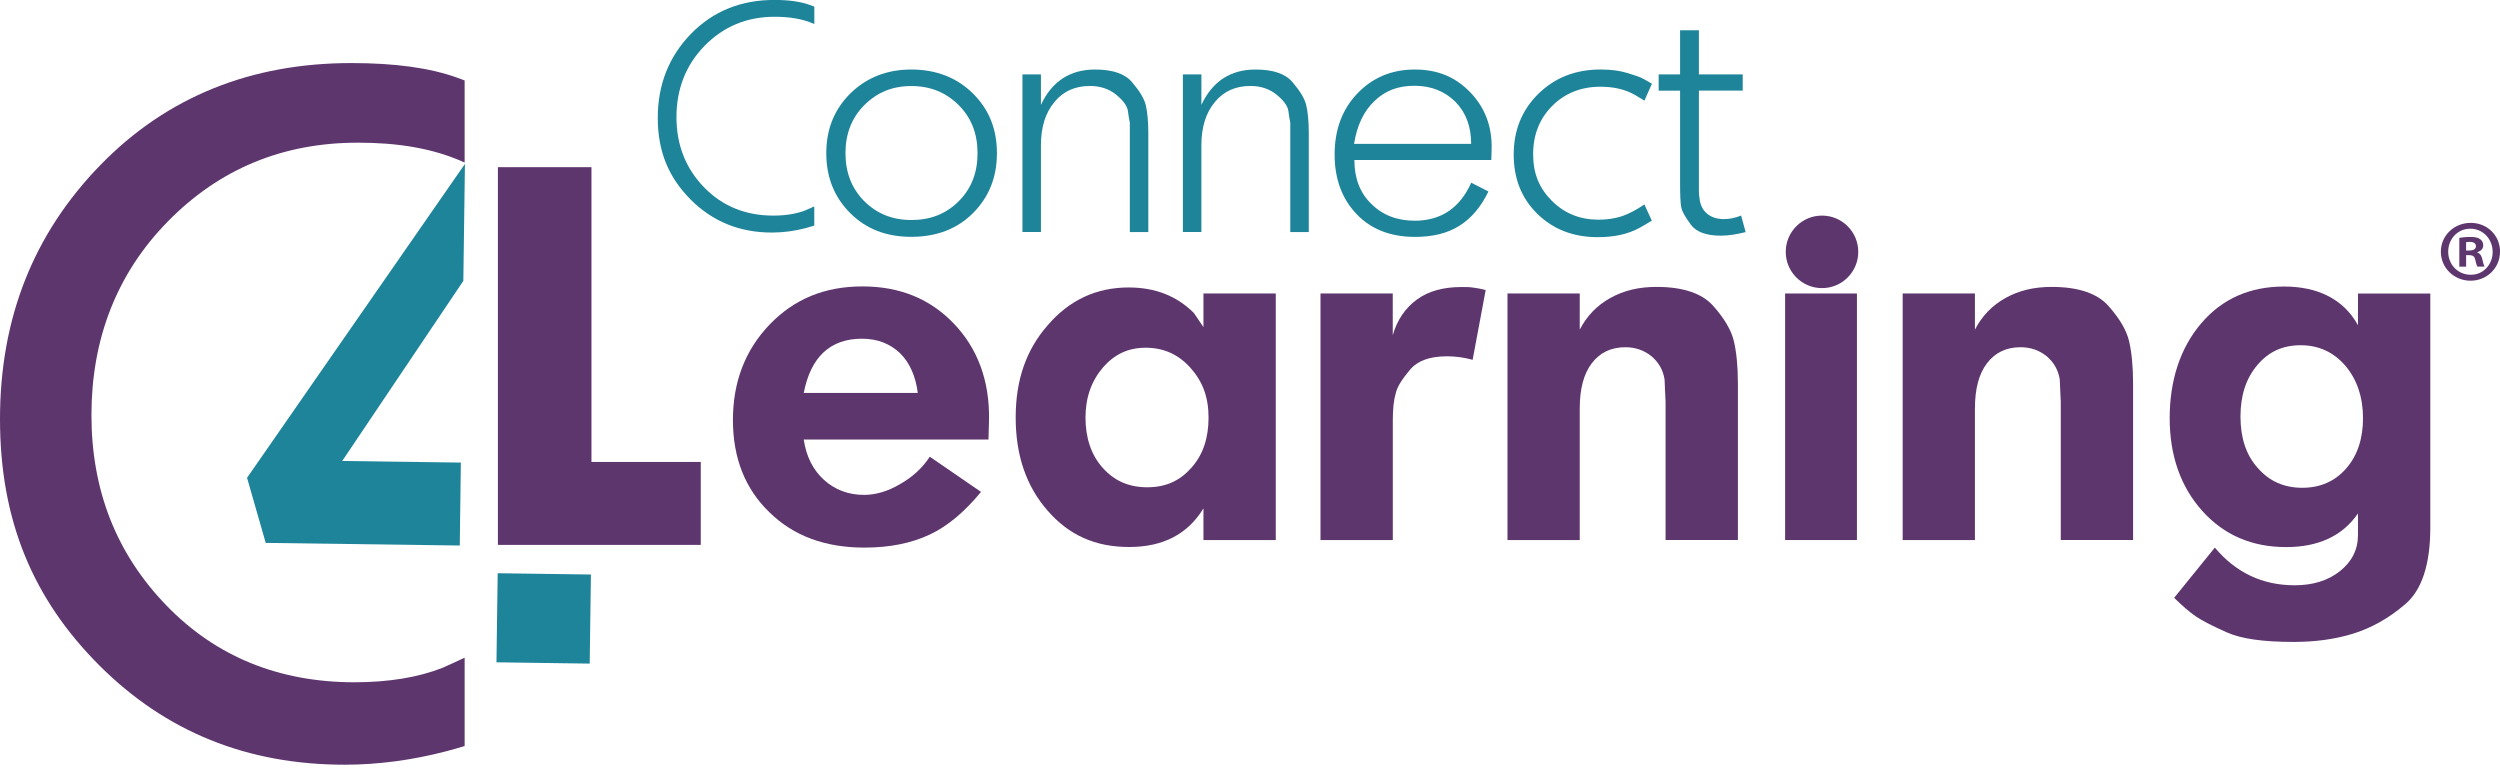
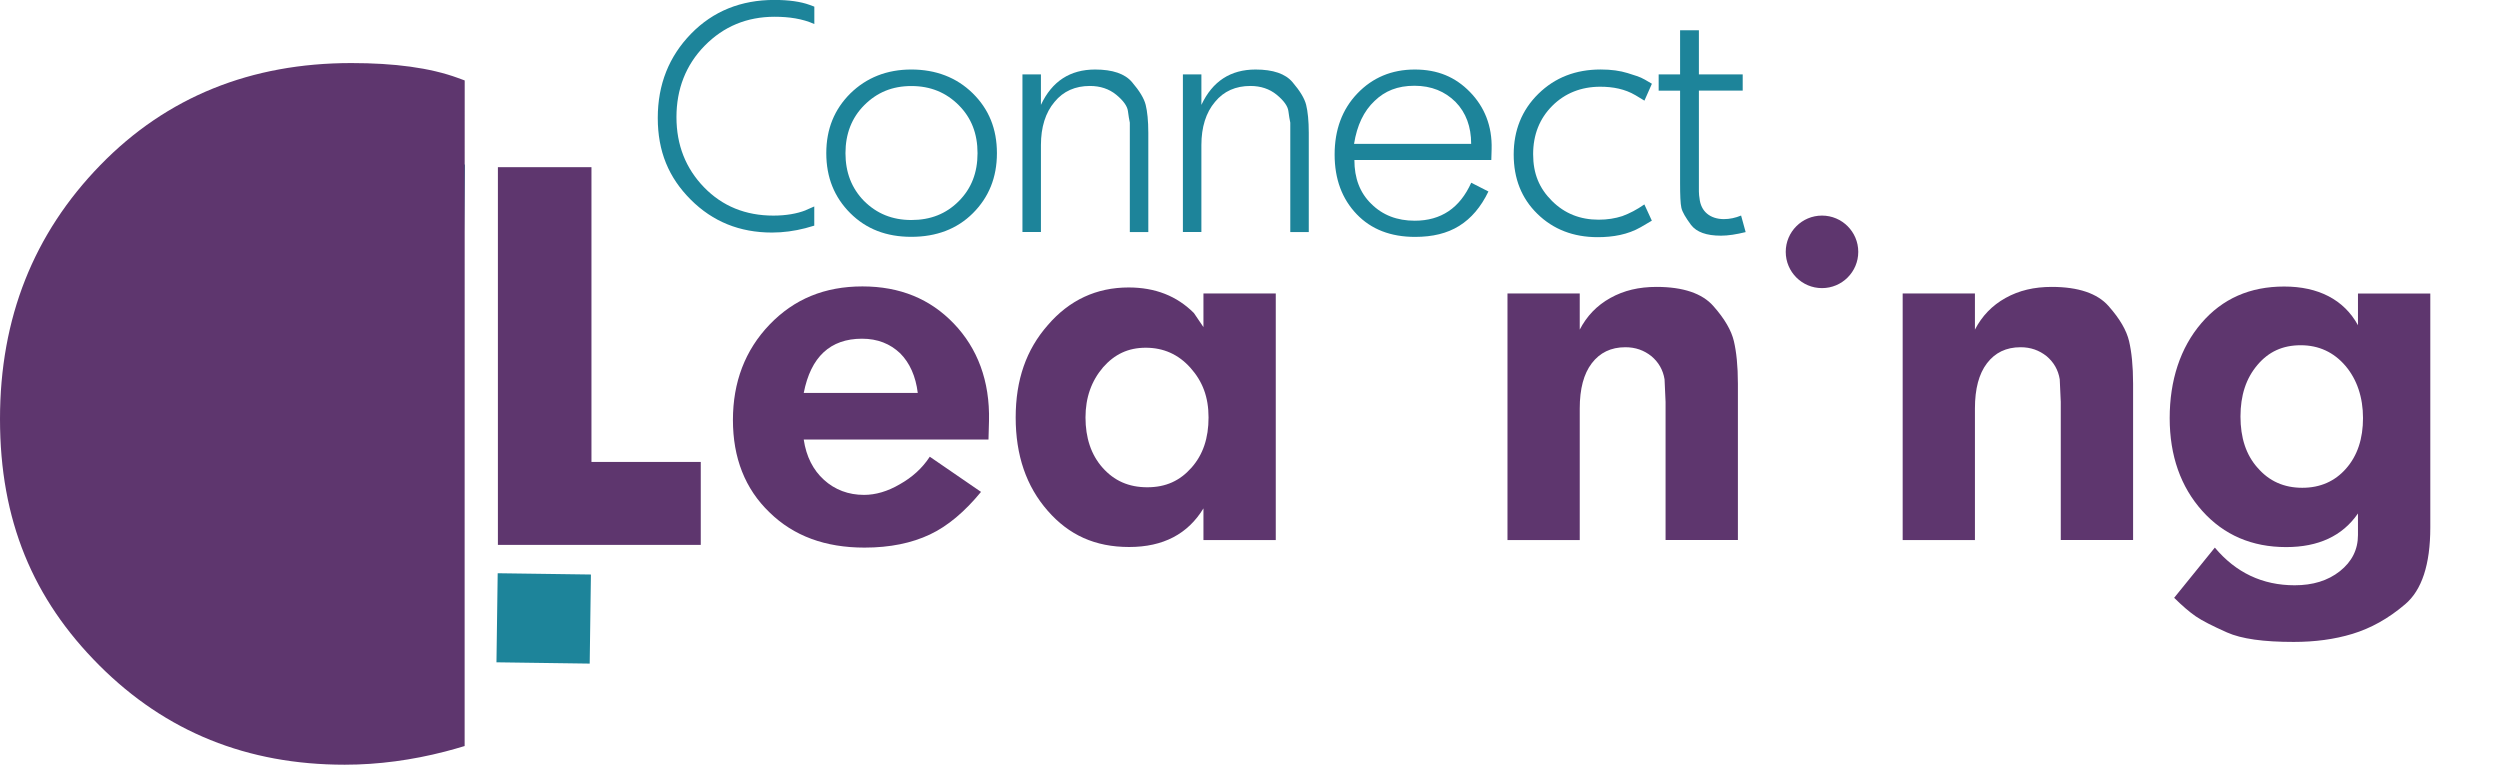
<svg xmlns="http://www.w3.org/2000/svg" fill="none" height="62" viewBox="0 0 200 62" width="200">
  <clipPath id="a">
    <path d="m0 0h200v61.172h-200z" />
  </clipPath>
  <g clip-path="url(#a)">
    <path d="m77.81 7.455c1.3 1.274 1.944 2.855 1.944 4.799 0 1.944-.65 3.53-1.919 4.799-1.274 1.274-2.932 1.893-4.932 1.893s-3.607-.624-4.881-1.893c-1.274-1.274-1.919-2.855-1.919-4.799 0-1.944.65-3.505 1.919-4.774 1.3-1.274 2.932-1.919 4.881-1.919 1.949 0 3.607.624 4.907 1.893zm-8.693 8.616c1.013 1.013 2.256 1.53 3.791 1.53s2.778-.491 3.791-1.504c1.013-1.013 1.504-2.282 1.504-3.842s-.491-2.829-1.504-3.842c-1.013-1.013-2.256-1.53-3.791-1.53s-2.753.517-3.766 1.53c-1.013 1.013-1.504 2.308-1.504 3.842s.491 2.804 1.479 3.817z" fill="#1d849a" />
    <path d="m83.274 5.95v2.441c.885-1.893 2.338-2.829 4.334-2.829 1.402 0 2.389.338 2.957 1.013.599.701.962 1.3 1.09 1.816.128.517.21 1.274.21 2.231v7.941h-1.479v-8.749c-.051-.235-.102-.547-.153-.936-.051-.389-.363-.829-.936-1.3-.573-.466-1.274-.701-2.103-.701-1.167 0-2.128.414-2.829 1.274-.727.854-1.09 2.026-1.09 3.454v6.953h-1.479v-12.607z" fill="#1d849a" />
    <path d="m96.112 5.95v2.441c.885-1.893 2.338-2.829 4.333-2.829 1.402 0 2.389.338 2.957 1.013.599.701.962 1.3 1.09 1.816.128.517.21 1.274.21 2.231v7.941h-1.479v-8.749c-.051-.235-.102-.547-.153-.936s-.364-.829-.937-1.3c-.573-.466-1.274-.701-2.102-.701-1.167 0-2.129.414-2.83 1.274-.727.854-1.09 2.026-1.09 3.454v6.953h-1.479v-12.607z" fill="#1d849a" />
    <path d="m109.701 16.306c.911.911 2.077 1.351 3.479 1.351 2.103 0 3.607-1.013 4.518-3.039l1.376.701c-.598 1.243-1.376 2.154-2.338 2.753s-2.128.88-3.53.88c-1.944 0-3.505-.599-4.671-1.816-1.167-1.218-1.765-2.804-1.765-4.774s.598-3.607 1.816-4.881c1.218-1.274 2.752-1.919 4.594-1.919s3.244.599 4.411 1.791c1.166 1.192 1.79 2.727 1.739 4.569l-.025.88h-10.954c0 1.453.44 2.62 1.35 3.505zm7.992-4.799c0-1.376-.414-2.492-1.243-3.346-.855-.854-1.944-1.3-3.295-1.3s-2.364.414-3.193 1.218c-.854.803-1.402 1.944-1.637 3.428z" fill="#1d849a" />
    <path d="m130.827 7.613c-.829-.491-1.791-.675-2.804-.675-1.529 0-2.829.517-3.842 1.53-1.013 1.013-1.53 2.307-1.53 3.868s.491 2.727 1.504 3.735c1.013 1.013 2.257 1.504 3.735 1.504.701 0 1.325-.102 1.893-.286.573-.21 1.167-.517 1.766-.936l.598 1.3-.88.517c-1.039.599-2.231.803-3.453.803-1.945 0-3.556-.624-4.825-1.867-1.274-1.243-1.893-2.829-1.893-4.748 0-1.919.649-3.556 1.975-4.855 1.325-1.3 2.982-1.944 4.983-1.944.854 0 1.555.102 2.154.287s.962.312 1.064.363c.128.051.415.21.88.491l-.598 1.351-.727-.44z" fill="#1d849a" />
    <path d="m134.407 5.95v-3.53h1.505v3.53h3.504v1.3h-3.504v8.074c0 .21.025.389.051.547.051.517.261.936.598 1.218.338.286.804.44 1.351.44.466 0 .936-.102 1.376-.286l.364 1.325c-.752.184-1.402.286-1.975.286-1.167 0-1.944-.286-2.39-.854-.44-.599-.701-1.039-.777-1.376-.077-.338-.103-1.013-.103-1.975v-7.398h-1.714v-1.3z" fill="#1d849a" />
    <path d="m64.452 16.823c-.696.271-1.566.425-2.584.425-2.21 0-4.073-.747-5.541-2.261-1.468-1.514-2.21-3.382-2.21-5.618s.747-4.175 2.261-5.715c1.514-1.54 3.377-2.313 5.592-2.313 1.136 0 2.231.153 3.177.583v-1.392c-.118-.046-.24-.092-.368-.138-.747-.271-1.688-.399-2.834-.399-2.66 0-4.896.895-6.662 2.707-1.765 1.816-2.661 4.052-2.661 6.733 0 2.681.87 4.768 2.635 6.534 1.765 1.765 3.924 2.635 6.508 2.635.895 0 1.791-.123 2.661-.348.261-.067.496-.138.716-.205v-1.535c-.205.092-.435.189-.691.302z" fill="#1d849a" />
    <g fill="#5e366e">
      <path d="m65.91 38.383c.885.803 1.97 1.208 3.213 1.208.926 0 1.888-.281 2.85-.844 1.003-.563 1.806-1.284 2.41-2.21l4.098 2.814c-1.284 1.566-2.65 2.732-4.098 3.413-1.448.68-3.172 1.044-5.224 1.044-3.131 0-5.664-.926-7.593-2.814-1.97-1.888-2.932-4.38-2.932-7.393 0-3.014.962-5.582 2.932-7.634s4.42-3.054 7.429-3.054c3.008 0 5.423 1.003 7.311 2.973 1.888 1.97 2.891 4.579 2.814 7.792l-.041 1.484h-14.781c.2 1.366.762 2.451 1.607 3.213zm7.511-6.948c-.159-1.325-.645-2.41-1.407-3.172-.803-.762-1.806-1.167-3.054-1.167-2.533 0-4.098 1.448-4.661 4.339h9.117z" />
      <path d="m102.062 23.479v19.724h-5.786v-2.533c-1.243 2.046-3.213 3.09-5.945 3.09s-4.82-.962-6.508-2.891c-1.729-1.97-2.568-4.456-2.568-7.47 0-3.014.844-5.423 2.568-7.388 1.729-2.011 3.899-3.014 6.467-3.014 2.128 0 3.858.68 5.224 2.047l.762 1.126v-2.691zm-13.855 13.937c.926 1.044 2.087 1.566 3.576 1.566 1.489 0 2.609-.522 3.535-1.566.926-1.044 1.366-2.369 1.366-4.016 0-1.647-.481-2.891-1.448-3.975s-2.169-1.607-3.576-1.607c-1.407 0-2.492.522-3.413 1.566-.926 1.085-1.407 2.41-1.407 4.016 0 1.607.44 2.973 1.366 4.016z" />
-       <path d="m111.42 23.479v3.336c.363-1.243 1.003-2.169 1.929-2.85s2.129-1.003 3.576-1.003c.364 0 .645 0 .886.041.281.041.603.082 1.043.2l-1.043 5.582c-.722-.2-1.407-.281-2.047-.281-1.407 0-2.369.363-2.973 1.085-.603.721-1.002 1.325-1.125 1.847-.159.522-.241 1.243-.241 2.169v9.598h-5.786v-19.724h5.786z" />
      <path d="m126.379 23.479v2.891c.563-1.085 1.366-1.929 2.451-2.533s2.292-.885 3.694-.885c2.128 0 3.653.522 4.538 1.525.926 1.044 1.448 1.97 1.648 2.814.199.844.322 1.97.322 3.413v12.494h-5.787v-11.046l-.081-1.806c-.123-.762-.481-1.366-1.044-1.847-.604-.481-1.284-.721-2.088-.721-1.166 0-2.046.44-2.691 1.284s-.962 2.047-.962 3.617v10.524h-5.781v-19.724z" />
-       <path d="m148.554 23.479v19.724h-5.745v-19.724z" />
      <path d="m157.994 23.479v2.891c.563-1.085 1.366-1.929 2.451-2.533s2.292-.885 3.694-.885c2.129 0 3.653.522 4.538 1.525.927 1.044 1.448 1.97 1.648 2.814.199.844.322 1.97.322 3.413v12.494h-5.786v-11.046l-.082-1.806c-.123-.762-.481-1.366-1.044-1.847-.604-.481-1.284-.721-2.087-.721-1.167 0-2.047.44-2.692 1.284-.644.844-.962 2.047-.962 3.617v10.524h-5.781v-19.724z" />
      <path d="m194.424 23.479v18.716c0 2.973-.681 5.019-2.011 6.145-1.366 1.167-2.773 1.929-4.216 2.369-1.448.44-3.014.645-4.702.645-2.41 0-4.175-.24-5.342-.762-1.166-.522-1.969-.926-2.491-1.284-.522-.358-1.126-.885-1.73-1.484l3.254-4.016c1.689 2.011 3.817 3.014 6.386 3.014 1.448 0 2.65-.363 3.617-1.126.962-.762 1.448-1.729 1.448-2.891v-1.729c-1.243 1.806-3.172 2.691-5.746 2.691-2.732 0-4.978-.962-6.707-2.891-1.73-1.929-2.61-4.421-2.61-7.429s.844-5.623 2.533-7.593c1.688-1.97 3.899-2.932 6.626-2.932s4.778 1.044 5.904 3.095v-2.533h5.787zm-13.82 13.937c.926 1.085 2.129 1.607 3.577 1.607 1.447 0 2.609-.522 3.494-1.525.926-1.044 1.366-2.41 1.366-4.057s-.481-3.09-1.407-4.175-2.128-1.647-3.576-1.647-2.569.522-3.454 1.566c-.926 1.085-1.366 2.451-1.366 4.139s.44 3.054 1.366 4.098z" />
      <path d="m145.76 23.049c1.603 0 2.901-1.299 2.901-2.901s-1.298-2.901-2.901-2.901c-1.602 0-2.901 1.299-2.901 2.901s1.299 2.901 2.901 2.901z" />
      <path d="m39.832 13.374v30.217h16.229v-6.636h-8.744v-23.581z" />
    </g>
    <path d="m39.815 45.859-.098 7.126 7.459.103.098-7.127z" fill="#1d849a" />
    <path d="m27.377 36.879 9.69-14.408.128-9.358-17.431 25.111 1.494 5.208 15.523.21.087-6.636z" fill="#1d849a" />
-     <path d="m37.176 6.436c-.174-.067-.343-.128-.527-.194-2.246-.824-5.096-1.197-8.544-1.197-8.017 0-14.761 2.696-20.082 8.166-5.326 5.475-8.023 12.218-8.023 20.312 0 8.094 2.625 14.387 7.946 19.708 5.321 5.321 11.839 7.946 19.632 7.946 2.696 0 5.398-.373 8.017-1.049.563-.143 1.079-.297 1.576-.445v-7.066c-.547.246-1.095.522-1.796.819-1.888.742-4.252 1.146-7.015 1.146-6.002 0-11.062-2.026-15.042-6.14-3.981-4.114-6.002-9.174-6.002-15.242 0-6.068 2.021-11.333 6.14-15.513 4.114-4.18 9.174-6.273 15.175-6.273 3.08 0 5.971.414 8.539 1.591v-6.564z" fill="#5e366e" />
-     <path d="m200 20.138c0 1.294-1.038 2.318-2.358 2.318s-2.374-1.028-2.374-2.318c0-1.289 1.054-2.308 2.389-2.308s2.348 1.013 2.348 2.308zm-4.144 0c0 1.028.773 1.842 1.801 1.842.998.015 1.755-.814 1.755-1.827 0-1.013-.757-1.857-1.786-1.857-1.028 0-1.77.829-1.77 1.842zm1.422 1.197h-.532v-2.308c.21-.031.507-.072.885-.072.435 0 .63.072.788.184.138.097.241.266.241.491 0 .281-.21.466-.476.547v.026c.225.072.338.251.409.563.072.353.128.476.169.563h-.563c-.071-.087-.112-.281-.184-.563-.041-.24-.184-.353-.476-.353h-.25v.916zm.016-1.294h.25c.297 0 .532-.097.532-.338 0-.21-.153-.353-.491-.353-.143 0-.24.015-.296.026v.66z" fill="#5e366e" />
+     <path d="m37.176 6.436c-.174-.067-.343-.128-.527-.194-2.246-.824-5.096-1.197-8.544-1.197-8.017 0-14.761 2.696-20.082 8.166-5.326 5.475-8.023 12.218-8.023 20.312 0 8.094 2.625 14.387 7.946 19.708 5.321 5.321 11.839 7.946 19.632 7.946 2.696 0 5.398-.373 8.017-1.049.563-.143 1.079-.297 1.576-.445v-7.066v-6.564z" fill="#5e366e" />
  </g>
</svg>